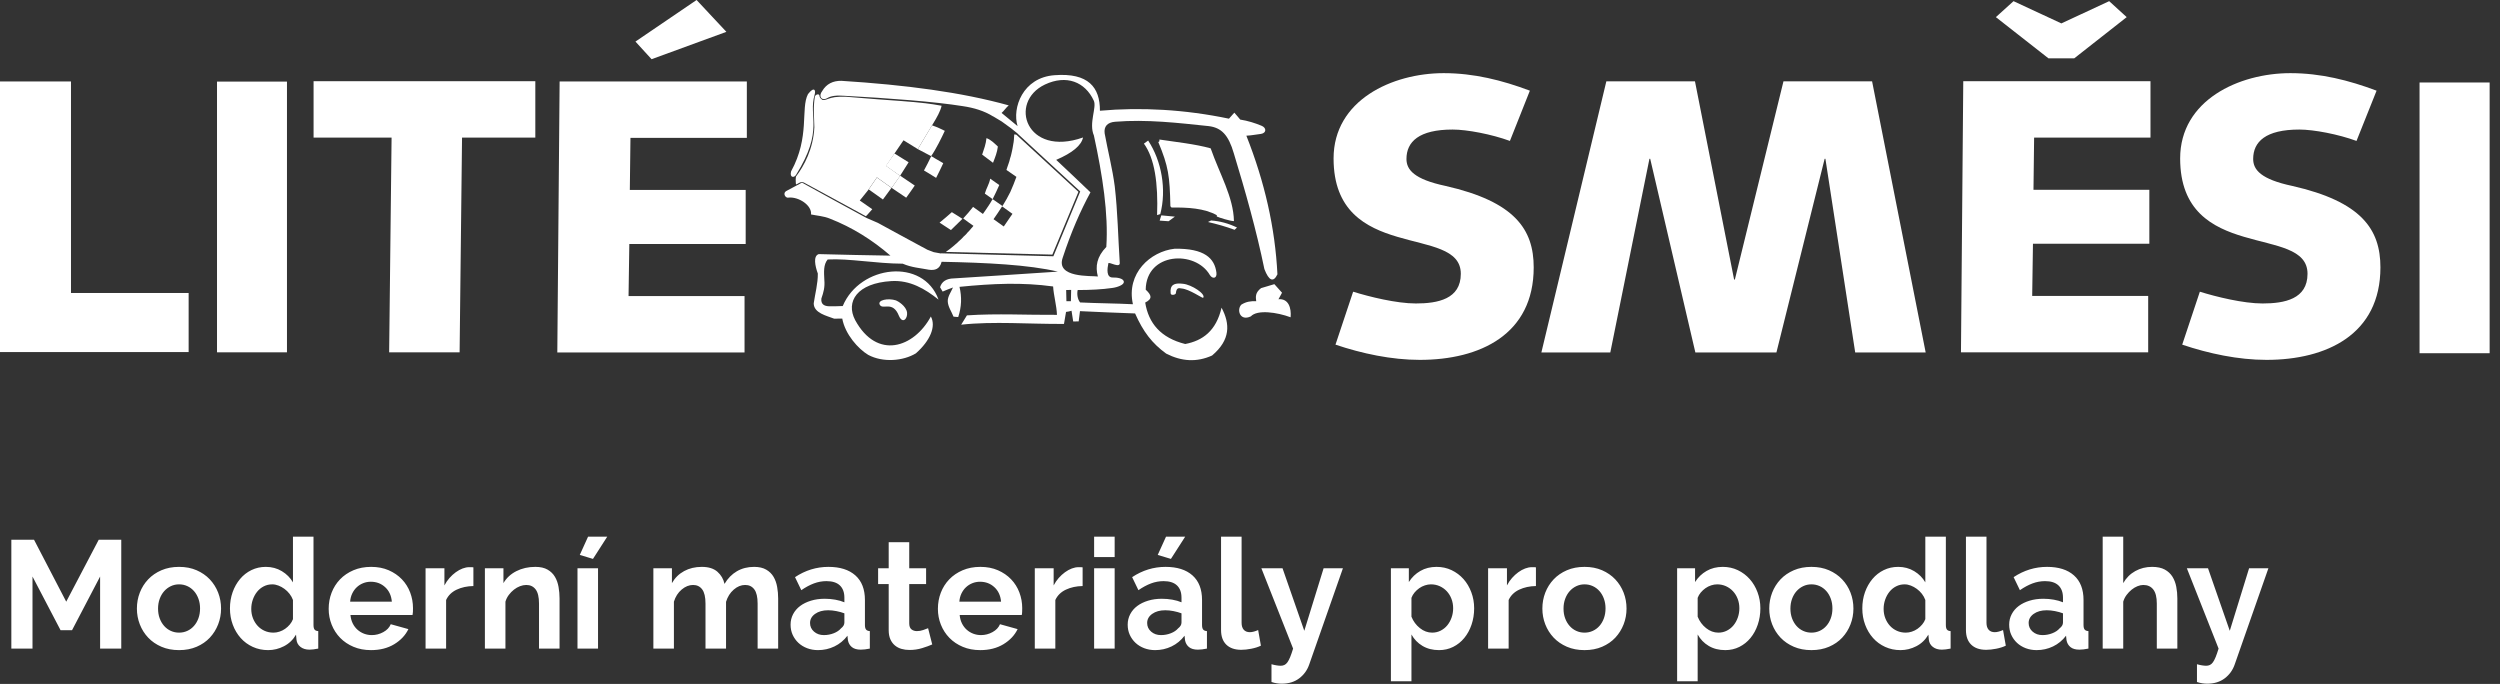
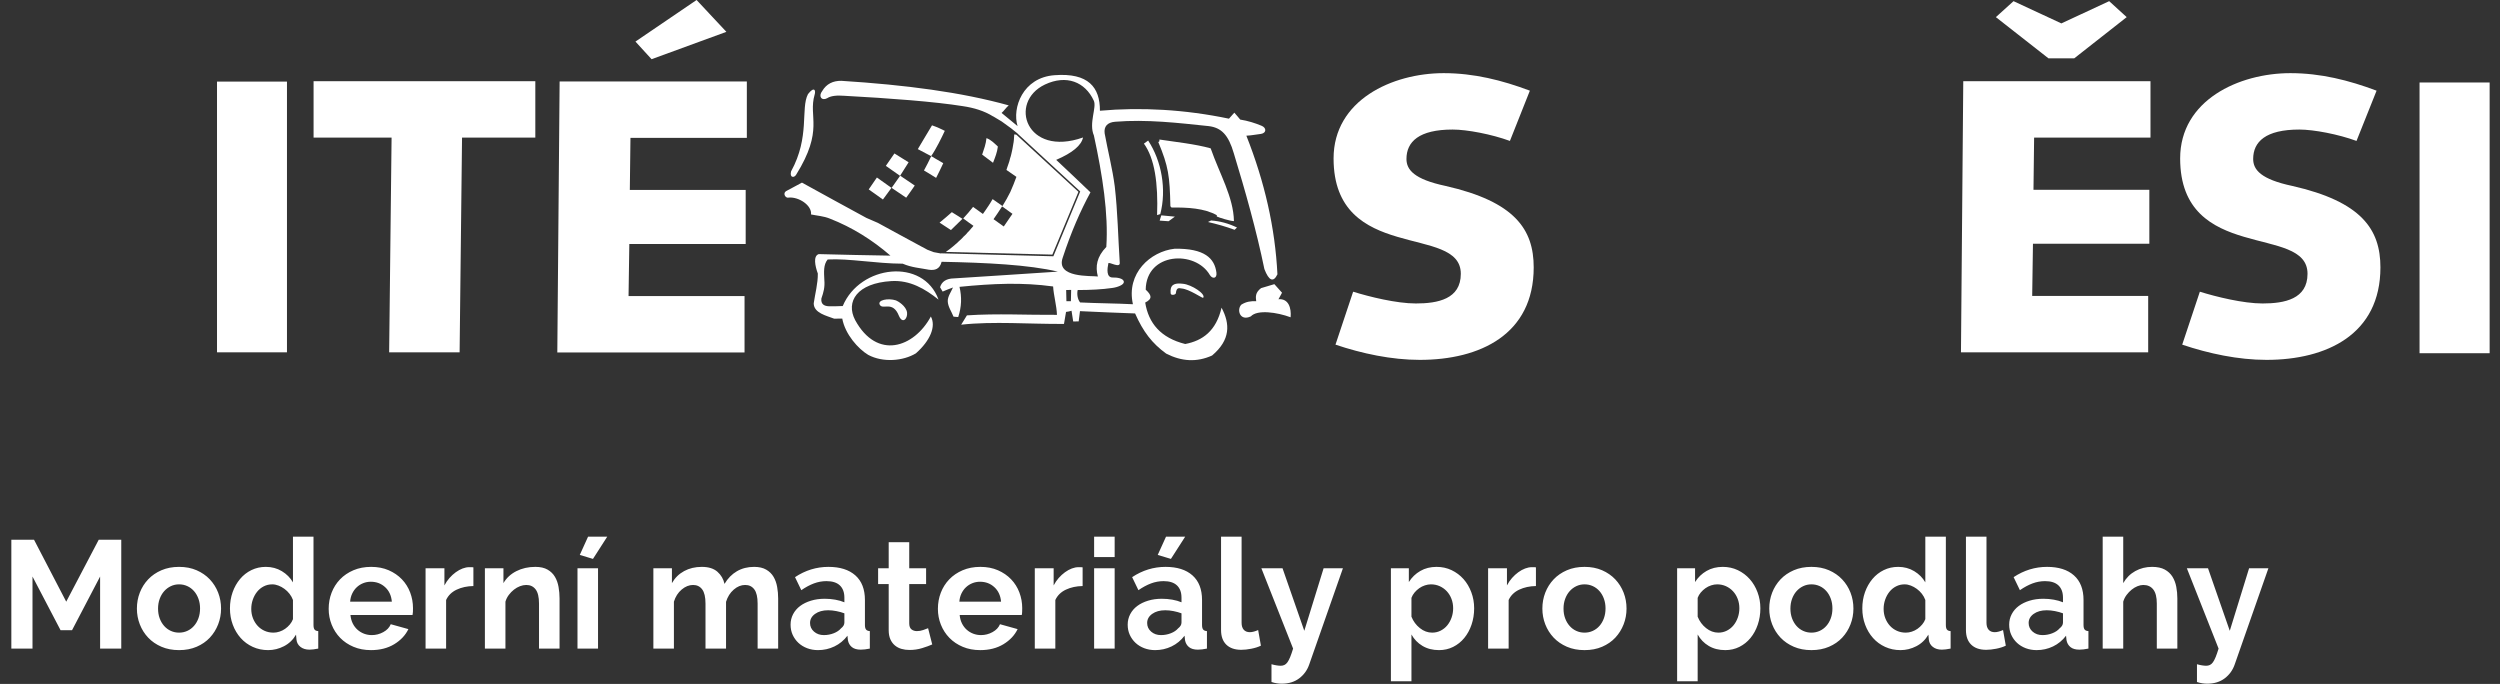
<svg xmlns="http://www.w3.org/2000/svg" width="212px" height="58px" viewBox="0 0 212 58" version="1.1">
  <rect x="0" y="0" width="212" height="58" fill="#333333" stroke="none" />
  <title>Group 7</title>
  <desc>Created with Sketch.</desc>
  <g id="Lité-směsi" stroke="none" stroke-width="1" fill="none" fill-rule="evenodd">
    <g id="HP_liteSmesi" transform="translate(-1108, -680)" fill="#FFFFFF">
      <g id="Group-7" transform="translate(1108, 680)">
        <path d="M8.489,55 L8.489,48.89 L6.11,53.44 L5.135,53.44 L2.756,48.89 L2.756,55 L0.962,55 L0.962,45.77 L2.886,45.77 L5.616,51.022 L8.372,45.77 L10.283,45.77 L10.283,55 L8.489,55 Z M15.184,55.13 C14.629,55.13 14.131,55.035 13.689,54.844 C13.247,54.653 12.872,54.396 12.565,54.071 C12.257,53.745 12.021,53.371 11.856,52.946 C11.691,52.521 11.609,52.075 11.609,51.607 C11.609,51.13 11.691,50.68 11.856,50.255 C12.021,49.83 12.257,49.456 12.565,49.13 C12.872,48.805 13.247,48.548 13.689,48.357 C14.131,48.166 14.629,48.071 15.184,48.071 C15.739,48.071 16.235,48.166 16.672,48.357 C17.11,48.548 17.483,48.805 17.791,49.13 C18.098,49.456 18.334,49.83 18.499,50.255 C18.664,50.68 18.746,51.13 18.746,51.607 C18.746,52.075 18.664,52.521 18.499,52.946 C18.334,53.371 18.1,53.745 17.797,54.071 C17.494,54.396 17.121,54.653 16.679,54.844 C16.237,55.035 15.739,55.13 15.184,55.13 Z M13.403,51.607 C13.403,51.91 13.448,52.185 13.54,52.432 C13.631,52.68 13.756,52.894 13.916,53.076 C14.077,53.258 14.265,53.399 14.482,53.498 C14.699,53.598 14.933,53.648 15.184,53.648 C15.435,53.648 15.669,53.598 15.886,53.498 C16.103,53.399 16.291,53.258 16.451,53.076 C16.612,52.894 16.737,52.677 16.828,52.426 C16.92,52.175 16.965,51.897 16.965,51.594 C16.965,51.299 16.92,51.026 16.828,50.775 C16.737,50.524 16.612,50.307 16.451,50.125 C16.291,49.943 16.103,49.802 15.886,49.703 C15.669,49.603 15.435,49.553 15.184,49.553 C14.933,49.553 14.699,49.605 14.482,49.709 C14.265,49.813 14.077,49.956 13.916,50.138 C13.756,50.32 13.631,50.537 13.54,50.788 C13.448,51.039 13.403,51.312 13.403,51.607 Z M22.737,55.13 C22.269,55.13 21.836,55.039 21.437,54.857 C21.038,54.675 20.696,54.424 20.41,54.103 C20.124,53.782 19.901,53.408 19.741,52.978 C19.58,52.549 19.5,52.088 19.5,51.594 C19.5,51.1 19.576,50.641 19.727,50.216 C19.879,49.791 20.089,49.419 20.358,49.098 C20.627,48.777 20.947,48.526 21.32,48.344 C21.693,48.162 22.1,48.071 22.542,48.071 C23.045,48.071 23.497,48.192 23.901,48.435 C24.304,48.678 24.618,48.994 24.843,49.384 L24.843,45.51 L26.585,45.51 L26.585,52.998 C26.585,53.18 26.615,53.31 26.676,53.388 C26.737,53.466 26.841,53.509 26.988,53.518 L26.988,55 C26.685,55.061 26.438,55.091 26.247,55.091 C25.935,55.091 25.679,55.013 25.48,54.857 C25.281,54.701 25.168,54.497 25.142,54.246 L25.103,53.817 C24.852,54.25 24.512,54.577 24.082,54.798 C23.653,55.02 23.205,55.13 22.737,55.13 Z M23.192,53.648 C23.357,53.648 23.526,53.62 23.699,53.563 C23.872,53.507 24.033,53.427 24.18,53.323 C24.327,53.219 24.459,53.098 24.576,52.959 C24.694,52.82 24.782,52.669 24.843,52.504 L24.843,50.879 C24.774,50.688 24.676,50.513 24.55,50.352 C24.425,50.192 24.282,50.054 24.122,49.937 C23.961,49.819 23.792,49.726 23.614,49.657 C23.437,49.588 23.261,49.553 23.088,49.553 C22.828,49.553 22.588,49.609 22.366,49.722 C22.145,49.835 21.957,49.988 21.801,50.184 C21.645,50.379 21.524,50.602 21.437,50.853 C21.35,51.104 21.307,51.364 21.307,51.633 C21.307,51.919 21.355,52.183 21.45,52.426 C21.545,52.669 21.675,52.881 21.84,53.063 C22.005,53.245 22.202,53.388 22.431,53.492 C22.661,53.596 22.915,53.648 23.192,53.648 Z M31.46,55.13 C30.914,55.13 30.42,55.037 29.978,54.85 C29.536,54.664 29.159,54.411 28.847,54.09 C28.535,53.769 28.295,53.397 28.125,52.972 C27.956,52.547 27.872,52.101 27.872,51.633 C27.872,51.148 27.954,50.691 28.119,50.261 C28.284,49.832 28.522,49.456 28.834,49.13 C29.146,48.805 29.525,48.548 29.971,48.357 C30.418,48.166 30.918,48.071 31.473,48.071 C32.028,48.071 32.524,48.166 32.962,48.357 C33.399,48.548 33.772,48.803 34.08,49.124 C34.387,49.445 34.621,49.817 34.782,50.242 C34.942,50.667 35.022,51.109 35.022,51.568 C35.022,51.681 35.02,51.789 35.016,51.893 C35.011,51.997 35,52.084 34.983,52.153 L29.718,52.153 C29.744,52.422 29.809,52.66 29.913,52.868 C30.017,53.076 30.151,53.254 30.316,53.401 C30.481,53.548 30.667,53.661 30.875,53.739 C31.083,53.817 31.3,53.856 31.525,53.856 C31.872,53.856 32.199,53.772 32.507,53.602 C32.814,53.433 33.024,53.21 33.137,52.933 L34.632,53.349 C34.381,53.869 33.98,54.296 33.429,54.63 C32.879,54.963 32.223,55.13 31.46,55.13 Z M33.228,51.022 C33.185,50.511 32.996,50.101 32.663,49.794 C32.329,49.486 31.924,49.332 31.447,49.332 C31.213,49.332 30.994,49.373 30.791,49.456 C30.587,49.538 30.407,49.653 30.251,49.8 C30.095,49.947 29.967,50.125 29.867,50.333 C29.768,50.541 29.709,50.771 29.692,51.022 L33.228,51.022 Z M40.144,49.696 C39.615,49.705 39.143,49.806 38.727,50.002 C38.311,50.197 38.012,50.489 37.83,50.879 L37.83,55 L36.088,55 L36.088,48.188 L37.687,48.188 L37.687,49.644 C37.808,49.41 37.951,49.2 38.116,49.014 C38.281,48.827 38.458,48.665 38.649,48.526 C38.84,48.387 39.032,48.281 39.227,48.208 C39.423,48.134 39.611,48.097 39.793,48.097 L40.008,48.097 C40.055,48.097 40.101,48.101 40.144,48.11 L40.144,49.696 Z M47.45,55 L45.708,55 L45.708,51.178 C45.708,50.632 45.613,50.233 45.422,49.982 C45.231,49.731 44.967,49.605 44.629,49.605 C44.456,49.605 44.278,49.64 44.096,49.709 C43.914,49.778 43.743,49.876 43.583,50.002 C43.422,50.127 43.277,50.277 43.147,50.45 C43.017,50.623 42.922,50.814 42.861,51.022 L42.861,55 L41.119,55 L41.119,48.188 L42.692,48.188 L42.692,49.449 C42.943,49.016 43.307,48.678 43.784,48.435 C44.261,48.192 44.798,48.071 45.396,48.071 C45.821,48.071 46.167,48.149 46.436,48.305 C46.705,48.461 46.913,48.665 47.06,48.916 C47.207,49.167 47.309,49.453 47.365,49.774 C47.422,50.095 47.45,50.42 47.45,50.749 L47.45,55 Z M50.284,47.395 L49.166,47.057 L49.868,45.51 L51.493,45.51 L50.284,47.395 Z M48.971,55 L48.971,48.188 L50.713,48.188 L50.713,55 L48.971,55 Z M65.988,55 L64.246,55 L64.246,51.178 C64.246,50.632 64.153,50.233 63.967,49.982 C63.78,49.731 63.522,49.605 63.193,49.605 C62.846,49.605 62.521,49.737 62.218,50.002 C61.915,50.266 61.698,50.61 61.568,51.035 L61.568,55 L59.826,55 L59.826,51.178 C59.826,50.632 59.733,50.233 59.547,49.982 C59.36,49.731 59.102,49.605 58.773,49.605 C58.435,49.605 58.112,49.735 57.804,49.995 C57.497,50.255 57.278,50.597 57.148,51.022 L57.148,55 L55.406,55 L55.406,48.188 L56.979,48.188 L56.979,49.449 C57.23,49.007 57.575,48.667 58.013,48.428 C58.45,48.19 58.951,48.071 59.514,48.071 C60.086,48.071 60.528,48.21 60.84,48.487 C61.152,48.764 61.351,49.107 61.438,49.514 C61.715,49.046 62.066,48.689 62.491,48.441 C62.916,48.194 63.401,48.071 63.947,48.071 C64.363,48.071 64.705,48.149 64.974,48.305 C65.243,48.461 65.451,48.665 65.598,48.916 C65.745,49.167 65.847,49.453 65.903,49.774 C65.96,50.095 65.988,50.42 65.988,50.749 L65.988,55 Z M69.368,55.13 C69.039,55.13 68.731,55.076 68.445,54.968 C68.159,54.859 67.912,54.708 67.704,54.513 C67.496,54.317 67.334,54.09 67.216,53.83 C67.099,53.57 67.041,53.284 67.041,52.972 C67.041,52.651 67.112,52.355 67.255,52.081 C67.399,51.808 67.598,51.577 67.853,51.386 C68.109,51.195 68.415,51.046 68.77,50.938 C69.125,50.829 69.515,50.775 69.94,50.775 C70.243,50.775 70.54,50.801 70.831,50.853 C71.121,50.905 71.379,50.979 71.604,51.074 L71.604,50.684 C71.604,50.233 71.476,49.887 71.221,49.644 C70.965,49.401 70.586,49.28 70.083,49.28 C69.719,49.28 69.364,49.345 69.017,49.475 C68.67,49.605 68.315,49.796 67.951,50.047 L67.418,48.942 C68.293,48.361 69.238,48.071 70.252,48.071 C71.231,48.071 71.992,48.311 72.534,48.792 C73.075,49.274 73.346,49.969 73.346,50.879 L73.346,52.998 C73.346,53.18 73.378,53.31 73.444,53.388 C73.509,53.466 73.615,53.509 73.762,53.518 L73.762,55 C73.467,55.061 73.212,55.091 72.995,55.091 C72.666,55.091 72.412,55.017 72.234,54.87 C72.057,54.723 71.946,54.528 71.903,54.285 L71.864,53.908 C71.561,54.307 71.192,54.61 70.759,54.818 C70.326,55.026 69.862,55.13 69.368,55.13 Z M69.862,53.856 C70.157,53.856 70.436,53.804 70.701,53.7 C70.965,53.596 71.171,53.457 71.318,53.284 C71.509,53.137 71.604,52.972 71.604,52.79 L71.604,52.01 C71.396,51.932 71.171,51.869 70.928,51.822 C70.685,51.774 70.451,51.75 70.226,51.75 C69.775,51.75 69.407,51.852 69.121,52.056 C68.835,52.259 68.692,52.517 68.692,52.829 C68.692,53.124 68.805,53.368 69.03,53.563 C69.255,53.759 69.533,53.856 69.862,53.856 Z M79.053,54.649 C78.819,54.753 78.533,54.857 78.195,54.961 C77.857,55.065 77.502,55.117 77.129,55.117 C76.886,55.117 76.659,55.087 76.447,55.026 C76.234,54.965 76.048,54.868 75.888,54.733 C75.727,54.599 75.599,54.426 75.504,54.214 C75.409,54.001 75.361,53.743 75.361,53.44 L75.361,49.527 L74.464,49.527 L74.464,48.188 L75.361,48.188 L75.361,45.978 L77.103,45.978 L77.103,48.188 L78.533,48.188 L78.533,49.527 L77.103,49.527 L77.103,52.855 C77.103,53.098 77.166,53.269 77.291,53.368 C77.417,53.468 77.571,53.518 77.753,53.518 C77.935,53.518 78.113,53.488 78.286,53.427 C78.459,53.366 78.598,53.314 78.702,53.271 L79.053,54.649 Z M83.122,55.13 C82.576,55.13 82.082,55.037 81.64,54.85 C81.198,54.664 80.821,54.411 80.509,54.09 C80.197,53.769 79.957,53.397 79.787,52.972 C79.618,52.547 79.534,52.101 79.534,51.633 C79.534,51.148 79.616,50.691 79.781,50.261 C79.946,49.832 80.184,49.456 80.496,49.13 C80.808,48.805 81.187,48.548 81.633,48.357 C82.08,48.166 82.58,48.071 83.135,48.071 C83.69,48.071 84.186,48.166 84.624,48.357 C85.061,48.548 85.434,48.803 85.742,49.124 C86.049,49.445 86.283,49.817 86.444,50.242 C86.604,50.667 86.684,51.109 86.684,51.568 C86.684,51.681 86.682,51.789 86.677,51.893 C86.673,51.997 86.662,52.084 86.645,52.153 L81.38,52.153 C81.406,52.422 81.471,52.66 81.575,52.868 C81.679,53.076 81.813,53.254 81.978,53.401 C82.143,53.548 82.329,53.661 82.537,53.739 C82.745,53.817 82.962,53.856 83.187,53.856 C83.534,53.856 83.861,53.772 84.168,53.602 C84.476,53.433 84.686,53.21 84.799,52.933 L86.294,53.349 C86.043,53.869 85.642,54.296 85.091,54.63 C84.541,54.963 83.885,55.13 83.122,55.13 Z M84.89,51.022 C84.847,50.511 84.658,50.101 84.325,49.794 C83.991,49.486 83.586,49.332 83.109,49.332 C82.875,49.332 82.656,49.373 82.453,49.456 C82.249,49.538 82.069,49.653 81.913,49.8 C81.757,49.947 81.629,50.125 81.529,50.333 C81.43,50.541 81.371,50.771 81.354,51.022 L84.89,51.022 Z M91.806,49.696 C91.277,49.705 90.805,49.806 90.389,50.002 C89.973,50.197 89.674,50.489 89.492,50.879 L89.492,55 L87.75,55 L87.75,48.188 L89.349,48.188 L89.349,49.644 C89.47,49.41 89.613,49.2 89.778,49.014 C89.943,48.827 90.12,48.665 90.311,48.526 C90.502,48.387 90.694,48.281 90.889,48.208 C91.085,48.134 91.273,48.097 91.455,48.097 L91.669,48.097 C91.717,48.097 91.763,48.101 91.806,48.11 L91.806,49.696 Z M92.781,55 L92.781,48.188 L94.523,48.188 L94.523,55 L92.781,55 Z M92.781,47.239 L92.781,45.51 L94.523,45.51 L94.523,47.239 L92.781,47.239 Z M97.955,55.13 C97.626,55.13 97.318,55.076 97.032,54.968 C96.746,54.859 96.499,54.708 96.291,54.513 C96.083,54.317 95.921,54.09 95.803,53.83 C95.686,53.57 95.628,53.284 95.628,52.972 C95.628,52.651 95.699,52.355 95.843,52.081 C95.986,51.808 96.185,51.577 96.441,51.386 C96.696,51.195 97.002,51.046 97.357,50.938 C97.712,50.829 98.102,50.775 98.527,50.775 C98.83,50.775 99.127,50.801 99.418,50.853 C99.708,50.905 99.966,50.979 100.191,51.074 L100.191,50.684 C100.191,50.233 100.063,49.887 99.808,49.644 C99.552,49.401 99.173,49.28 98.67,49.28 C98.306,49.28 97.951,49.345 97.604,49.475 C97.257,49.605 96.902,49.796 96.538,50.047 L96.005,48.942 C96.88,48.361 97.825,48.071 98.839,48.071 C99.818,48.071 100.579,48.311 101.121,48.792 C101.662,49.274 101.933,49.969 101.933,50.879 L101.933,52.998 C101.933,53.18 101.966,53.31 102.031,53.388 C102.096,53.466 102.202,53.509 102.349,53.518 L102.349,55 C102.054,55.061 101.799,55.091 101.582,55.091 C101.253,55.091 100.999,55.017 100.822,54.87 C100.644,54.723 100.533,54.528 100.49,54.285 L100.451,53.908 C100.148,54.307 99.779,54.61 99.346,54.818 C98.913,55.026 98.449,55.13 97.955,55.13 Z M98.449,53.856 C98.744,53.856 99.023,53.804 99.287,53.7 C99.552,53.596 99.758,53.457 99.905,53.284 C100.096,53.137 100.191,52.972 100.191,52.79 L100.191,52.01 C99.983,51.932 99.758,51.869 99.515,51.822 C99.272,51.774 99.038,51.75 98.813,51.75 C98.362,51.75 97.994,51.852 97.708,52.056 C97.422,52.259 97.279,52.517 97.279,52.829 C97.279,53.124 97.392,53.368 97.617,53.563 C97.842,53.759 98.12,53.856 98.449,53.856 Z M99.294,47.395 L98.176,47.057 L98.878,45.51 L100.503,45.51 L99.294,47.395 Z M103.545,45.51 L105.287,45.51 L105.287,52.816 C105.287,53.067 105.348,53.262 105.469,53.401 C105.59,53.54 105.764,53.609 105.989,53.609 C106.093,53.609 106.208,53.592 106.334,53.557 C106.459,53.522 106.578,53.479 106.691,53.427 L106.925,54.753 C106.691,54.866 106.418,54.952 106.106,55.013 C105.794,55.074 105.512,55.104 105.261,55.104 C104.715,55.104 104.293,54.959 103.993,54.669 C103.694,54.378 103.545,53.964 103.545,53.427 L103.545,45.51 Z M107.822,56.326 C107.969,56.369 108.112,56.402 108.251,56.423 C108.39,56.445 108.507,56.456 108.602,56.456 C108.715,56.456 108.819,56.434 108.914,56.391 C109.009,56.348 109.096,56.272 109.174,56.163 C109.252,56.055 109.33,55.906 109.408,55.715 C109.486,55.524 109.568,55.286 109.655,55 L106.964,48.188 L108.758,48.188 L110.604,53.492 L112.242,48.188 L113.88,48.188 L111.02,56.352 C110.855,56.829 110.574,57.219 110.175,57.522 C109.776,57.825 109.282,57.977 108.693,57.977 C108.554,57.977 108.414,57.966 108.27,57.944 C108.127,57.923 107.978,57.886 107.822,57.834 L107.822,56.326 Z M122.031,55.13 C121.494,55.13 121.026,55.011 120.627,54.773 C120.228,54.534 119.916,54.211 119.691,53.804 L119.691,57.769 L117.949,57.769 L117.949,48.188 L119.47,48.188 L119.47,49.358 C119.721,48.959 120.046,48.645 120.445,48.416 C120.844,48.186 121.303,48.071 121.823,48.071 C122.282,48.071 122.707,48.164 123.097,48.35 C123.487,48.537 123.823,48.788 124.105,49.105 C124.386,49.421 124.607,49.793 124.767,50.222 C124.928,50.652 125.008,51.104 125.008,51.581 C125.008,52.075 124.934,52.539 124.787,52.972 C124.64,53.405 124.434,53.782 124.169,54.103 C123.905,54.424 123.591,54.675 123.227,54.857 C122.863,55.039 122.464,55.13 122.031,55.13 Z M121.446,53.648 C121.706,53.648 121.946,53.592 122.168,53.479 C122.389,53.366 122.577,53.215 122.733,53.024 C122.889,52.833 123.01,52.612 123.097,52.361 C123.184,52.11 123.227,51.85 123.227,51.581 C123.227,51.295 123.179,51.029 123.084,50.782 C122.989,50.534 122.857,50.32 122.688,50.138 C122.518,49.956 122.319,49.813 122.09,49.709 C121.86,49.605 121.611,49.553 121.342,49.553 C121.177,49.553 121.008,49.581 120.835,49.638 C120.662,49.694 120.501,49.774 120.354,49.878 C120.207,49.982 120.075,50.103 119.957,50.242 C119.84,50.381 119.752,50.532 119.691,50.697 L119.691,52.296 C119.847,52.686 120.085,53.009 120.406,53.264 C120.727,53.52 121.073,53.648 121.446,53.648 Z M130.247,49.696 C129.718,49.705 129.246,49.806 128.83,50.002 C128.414,50.197 128.115,50.489 127.933,50.879 L127.933,55 L126.191,55 L126.191,48.188 L127.79,48.188 L127.79,49.644 C127.911,49.41 128.054,49.2 128.219,49.014 C128.384,48.827 128.561,48.665 128.752,48.526 C128.943,48.387 129.135,48.281 129.331,48.208 C129.526,48.134 129.714,48.097 129.896,48.097 L130.111,48.097 C130.158,48.097 130.204,48.101 130.247,48.11 L130.247,49.696 Z M134.368,55.13 C133.813,55.13 133.315,55.035 132.873,54.844 C132.431,54.653 132.056,54.396 131.749,54.071 C131.441,53.745 131.205,53.371 131.04,52.946 C130.875,52.521 130.793,52.075 130.793,51.607 C130.793,51.13 130.875,50.68 131.04,50.255 C131.205,49.83 131.441,49.456 131.749,49.13 C132.056,48.805 132.431,48.548 132.873,48.357 C133.315,48.166 133.813,48.071 134.368,48.071 C134.923,48.071 135.419,48.166 135.857,48.357 C136.294,48.548 136.667,48.805 136.975,49.13 C137.282,49.456 137.518,49.83 137.683,50.255 C137.848,50.68 137.93,51.13 137.93,51.607 C137.93,52.075 137.848,52.521 137.683,52.946 C137.518,53.371 137.284,53.745 136.981,54.071 C136.678,54.396 136.305,54.653 135.863,54.844 C135.421,55.035 134.923,55.13 134.368,55.13 Z M132.587,51.607 C132.587,51.91 132.632,52.185 132.724,52.432 C132.815,52.68 132.94,52.894 133.101,53.076 C133.261,53.258 133.449,53.399 133.666,53.498 C133.883,53.598 134.117,53.648 134.368,53.648 C134.619,53.648 134.853,53.598 135.07,53.498 C135.287,53.399 135.475,53.258 135.636,53.076 C135.796,52.894 135.922,52.677 136.012,52.426 C136.103,52.175 136.149,51.897 136.149,51.594 C136.149,51.299 136.103,51.026 136.012,50.775 C135.922,50.524 135.796,50.307 135.636,50.125 C135.475,49.943 135.287,49.802 135.07,49.703 C134.853,49.603 134.619,49.553 134.368,49.553 C134.117,49.553 133.883,49.605 133.666,49.709 C133.449,49.813 133.261,49.956 133.101,50.138 C132.94,50.32 132.815,50.537 132.724,50.788 C132.632,51.039 132.587,51.312 132.587,51.607 Z M146.302,55.13 C145.765,55.13 145.297,55.011 144.898,54.773 C144.499,54.534 144.187,54.211 143.962,53.804 L143.962,57.769 L142.22,57.769 L142.22,48.188 L143.741,48.188 L143.741,49.358 C143.992,48.959 144.317,48.645 144.716,48.416 C145.115,48.186 145.574,48.071 146.094,48.071 C146.553,48.071 146.978,48.164 147.368,48.35 C147.758,48.537 148.094,48.788 148.375,49.105 C148.657,49.421 148.878,49.793 149.038,50.222 C149.199,50.652 149.279,51.104 149.279,51.581 C149.279,52.075 149.205,52.539 149.058,52.972 C148.911,53.405 148.705,53.782 148.44,54.103 C148.176,54.424 147.862,54.675 147.498,54.857 C147.134,55.039 146.735,55.13 146.302,55.13 Z M145.717,53.648 C145.977,53.648 146.217,53.592 146.439,53.479 C146.66,53.366 146.848,53.215 147.004,53.024 C147.16,52.833 147.281,52.612 147.368,52.361 C147.455,52.11 147.498,51.85 147.498,51.581 C147.498,51.295 147.45,51.029 147.355,50.782 C147.26,50.534 147.128,50.32 146.958,50.138 C146.789,49.956 146.59,49.813 146.361,49.709 C146.131,49.605 145.882,49.553 145.613,49.553 C145.448,49.553 145.279,49.581 145.106,49.638 C144.933,49.694 144.772,49.774 144.625,49.878 C144.478,49.982 144.346,50.103 144.228,50.242 C144.111,50.381 144.023,50.532 143.962,50.697 L143.962,52.296 C144.118,52.686 144.356,53.009 144.677,53.264 C144.998,53.52 145.344,53.648 145.717,53.648 Z M153.608,55.13 C153.053,55.13 152.555,55.035 152.113,54.844 C151.671,54.653 151.296,54.396 150.988,54.071 C150.681,53.745 150.445,53.371 150.28,52.946 C150.115,52.521 150.033,52.075 150.033,51.607 C150.033,51.13 150.115,50.68 150.28,50.255 C150.445,49.83 150.681,49.456 150.988,49.13 C151.296,48.805 151.671,48.548 152.113,48.357 C152.555,48.166 153.053,48.071 153.608,48.071 C154.163,48.071 154.659,48.166 155.096,48.357 C155.534,48.548 155.907,48.805 156.214,49.13 C156.522,49.456 156.758,49.83 156.923,50.255 C157.088,50.68 157.17,51.13 157.17,51.607 C157.17,52.075 157.088,52.521 156.923,52.946 C156.758,53.371 156.524,53.745 156.221,54.071 C155.918,54.396 155.545,54.653 155.103,54.844 C154.661,55.035 154.163,55.13 153.608,55.13 Z M151.827,51.607 C151.827,51.91 151.873,52.185 151.964,52.432 C152.054,52.68 152.18,52.894 152.34,53.076 C152.501,53.258 152.689,53.399 152.906,53.498 C153.123,53.598 153.357,53.648 153.608,53.648 C153.859,53.648 154.093,53.598 154.31,53.498 C154.527,53.399 154.715,53.258 154.875,53.076 C155.036,52.894 155.161,52.677 155.252,52.426 C155.344,52.175 155.389,51.897 155.389,51.594 C155.389,51.299 155.344,51.026 155.252,50.775 C155.161,50.524 155.036,50.307 154.875,50.125 C154.715,49.943 154.527,49.802 154.31,49.703 C154.093,49.603 153.859,49.553 153.608,49.553 C153.357,49.553 153.123,49.605 152.906,49.709 C152.689,49.813 152.501,49.956 152.34,50.138 C152.18,50.32 152.054,50.537 151.964,50.788 C151.873,51.039 151.827,51.312 151.827,51.607 Z M161.161,55.13 C160.693,55.13 160.26,55.039 159.861,54.857 C159.462,54.675 159.12,54.424 158.834,54.103 C158.548,53.782 158.325,53.408 158.165,52.978 C158.004,52.549 157.924,52.088 157.924,51.594 C157.924,51.1 158,50.641 158.151,50.216 C158.303,49.791 158.513,49.419 158.782,49.098 C159.051,48.777 159.371,48.526 159.744,48.344 C160.117,48.162 160.524,48.071 160.966,48.071 C161.469,48.071 161.921,48.192 162.325,48.435 C162.728,48.678 163.042,48.994 163.267,49.384 L163.267,45.51 L165.009,45.51 L165.009,52.998 C165.009,53.18 165.039,53.31 165.1,53.388 C165.161,53.466 165.265,53.509 165.412,53.518 L165.412,55 C165.109,55.061 164.862,55.091 164.671,55.091 C164.359,55.091 164.103,55.013 163.904,54.857 C163.705,54.701 163.592,54.497 163.566,54.246 L163.527,53.817 C163.276,54.25 162.936,54.577 162.506,54.798 C162.077,55.02 161.629,55.13 161.161,55.13 Z M161.616,53.648 C161.781,53.648 161.95,53.62 162.123,53.563 C162.296,53.507 162.457,53.427 162.604,53.323 C162.751,53.219 162.883,53.098 163,52.959 C163.118,52.82 163.206,52.669 163.267,52.504 L163.267,50.879 C163.198,50.688 163.1,50.513 162.975,50.352 C162.849,50.192 162.706,50.054 162.546,49.937 C162.385,49.819 162.216,49.726 162.038,49.657 C161.861,49.588 161.685,49.553 161.512,49.553 C161.252,49.553 161.012,49.609 160.791,49.722 C160.569,49.835 160.381,49.988 160.225,50.184 C160.069,50.379 159.948,50.602 159.861,50.853 C159.774,51.104 159.731,51.364 159.731,51.633 C159.731,51.919 159.779,52.183 159.874,52.426 C159.969,52.669 160.099,52.881 160.264,53.063 C160.429,53.245 160.626,53.388 160.856,53.492 C161.085,53.596 161.339,53.648 161.616,53.648 Z M166.712,45.51 L168.454,45.51 L168.454,52.816 C168.454,53.067 168.515,53.262 168.636,53.401 C168.757,53.54 168.931,53.609 169.156,53.609 C169.26,53.609 169.375,53.592 169.5,53.557 C169.626,53.522 169.745,53.479 169.858,53.427 L170.092,54.753 C169.858,54.866 169.585,54.952 169.273,55.013 C168.961,55.074 168.679,55.104 168.428,55.104 C167.882,55.104 167.46,54.959 167.161,54.669 C166.861,54.378 166.712,53.964 166.712,53.427 L166.712,45.51 Z M172.705,55.13 C172.376,55.13 172.068,55.076 171.782,54.968 C171.496,54.859 171.249,54.708 171.041,54.513 C170.833,54.317 170.671,54.09 170.554,53.83 C170.436,53.57 170.378,53.284 170.378,52.972 C170.378,52.651 170.449,52.355 170.593,52.081 C170.736,51.808 170.935,51.577 171.19,51.386 C171.446,51.195 171.752,51.046 172.107,50.938 C172.462,50.829 172.852,50.775 173.277,50.775 C173.58,50.775 173.877,50.801 174.167,50.853 C174.458,50.905 174.716,50.979 174.941,51.074 L174.941,50.684 C174.941,50.233 174.813,49.887 174.558,49.644 C174.302,49.401 173.923,49.28 173.42,49.28 C173.056,49.28 172.701,49.345 172.354,49.475 C172.007,49.605 171.652,49.796 171.288,50.047 L170.755,48.942 C171.63,48.361 172.575,48.071 173.589,48.071 C174.568,48.071 175.329,48.311 175.87,48.792 C176.412,49.274 176.683,49.969 176.683,50.879 L176.683,52.998 C176.683,53.18 176.715,53.31 176.78,53.388 C176.845,53.466 176.952,53.509 177.099,53.518 L177.099,55 C176.804,55.061 176.549,55.091 176.332,55.091 C176.003,55.091 175.749,55.017 175.571,54.87 C175.394,54.723 175.283,54.528 175.24,54.285 L175.201,53.908 C174.898,54.307 174.529,54.61 174.096,54.818 C173.663,55.026 173.199,55.13 172.705,55.13 Z M173.199,53.856 C173.494,53.856 173.773,53.804 174.037,53.7 C174.302,53.596 174.508,53.457 174.655,53.284 C174.846,53.137 174.941,52.972 174.941,52.79 L174.941,52.01 C174.733,51.932 174.508,51.869 174.265,51.822 C174.022,51.774 173.788,51.75 173.563,51.75 C173.112,51.75 172.744,51.852 172.458,52.056 C172.172,52.259 172.029,52.517 172.029,52.829 C172.029,53.124 172.142,53.368 172.367,53.563 C172.592,53.759 172.87,53.856 173.199,53.856 Z M184.639,55 L182.897,55 L182.897,51.178 C182.897,50.641 182.797,50.244 182.598,49.989 C182.399,49.733 182.117,49.605 181.753,49.605 C181.597,49.605 181.432,49.64 181.259,49.709 C181.086,49.778 180.921,49.876 180.765,50.002 C180.609,50.127 180.466,50.277 180.336,50.45 C180.206,50.623 180.111,50.814 180.05,51.022 L180.05,55 L178.308,55 L178.308,45.51 L180.05,45.51 L180.05,49.449 C180.301,49.007 180.641,48.667 181.071,48.428 C181.5,48.19 181.974,48.071 182.494,48.071 C182.936,48.071 183.296,48.147 183.573,48.298 C183.85,48.45 184.067,48.652 184.223,48.903 C184.379,49.154 184.487,49.44 184.548,49.761 C184.609,50.082 184.639,50.411 184.639,50.749 L184.639,55 Z M186.303,56.326 C186.45,56.369 186.593,56.402 186.732,56.423 C186.871,56.445 186.988,56.456 187.083,56.456 C187.196,56.456 187.3,56.434 187.395,56.391 C187.49,56.348 187.577,56.272 187.655,56.163 C187.733,56.055 187.811,55.906 187.889,55.715 C187.967,55.524 188.049,55.286 188.136,55 L185.445,48.188 L187.239,48.188 L189.085,53.492 L190.723,48.188 L192.361,48.188 L189.501,56.352 C189.336,56.829 189.055,57.219 188.656,57.522 C188.257,57.825 187.763,57.977 187.174,57.977 C187.035,57.977 186.895,57.966 186.751,57.944 C186.608,57.923 186.459,57.886 186.303,57.834 L186.303,56.326 Z" id="Modernímateriálypropodlahy" fill-rule="nonzero" />
        <g id="Group-18">
-           <path d="M73.428,18.338 C73.634,18.143 73.775,17.937 73.97,17.742 L72.908,17.004 L73.623,16.115 L74.361,15.041 L75.608,15.931 L76.335,14.911 L75.142,14.065 L76.617,11.896 L77.831,12.645 C78.276,11.907 78.709,11.159 79.143,10.454 C79.425,9.999 79.761,9.402 79.848,8.968 C77.994,8.6 75.033,8.502 72.485,8.264 C70.294,8.025 70.272,8.524 69.763,8.48 C69.676,8.426 69.502,8.307 69.492,8.123 C69.481,7.927 69.177,7.982 69.101,8.188 C68.949,9.142 69.036,9.814 69.058,10.79 C68.971,12.612 68.19,14.065 67.496,14.976 C67.475,15.096 67.464,15.28 67.485,15.518 C67.507,15.67 67.485,15.659 67.615,15.594 C67.854,15.464 67.973,15.367 68.223,15.508 L72.355,17.753 L73.428,18.338 Z" id="Fill-1" />
          <path d="M98.219,12.037 C99.086,14.109 99.195,14.933 99.249,17.492 L99.347,17.601 C100.691,17.579 102.134,17.655 103.186,18.251 L103.186,18.36 C103.392,18.457 104.324,18.75 104.639,18.75 C104.595,16.701 103.435,14.781 102.665,12.58 C101.353,12.211 99.672,12.037 98.316,11.831 C98.327,11.94 98.327,12.037 98.219,12.037 Z" id="Fill-2" />
          <path d="M77.831,12.645 C77.929,12.699 78.872,13.198 78.959,13.241 C79.36,12.677 79.87,11.636 80.119,11.094 C79.946,11.007 79.49,10.78 79.035,10.628 C78.601,11.365 78.297,11.842 77.831,12.645 Z M78.352,14.456 C78.493,14.532 78.623,14.618 78.753,14.694 C78.959,14.825 79.176,14.955 79.382,15.085 C79.588,14.684 79.794,14.261 79.989,13.838 C79.783,13.718 79.577,13.599 79.371,13.48 C79.23,13.404 79.1,13.317 78.97,13.241 C78.775,13.653 78.569,14.065 78.352,14.456 Z M75.12,14.065 L76.324,14.911 L77.05,13.762 L75.847,13.013 L75.12,14.065 Z M75.608,15.931 C75.814,16.061 76.042,16.213 76.237,16.354 C76.443,16.484 76.638,16.625 76.844,16.766 C77.094,16.43 77.332,16.082 77.571,15.735 C77.365,15.594 77.169,15.454 76.963,15.323 C76.757,15.182 76.54,15.03 76.335,14.9 L75.608,15.931 Z M73.667,16.061 L74.871,16.918 L75.597,15.931 L74.361,15.052 L73.667,16.061 Z" id="Fill-3" />
          <path d="M73.623,30.093 C72.778,29.584 71.671,28.358 71.422,27.014 C71.205,27.014 70.977,27.014 70.739,27.024 C70.099,26.775 69.004,26.547 69.004,25.723 C69.123,24.899 69.362,24.042 69.351,23.196 C69.123,22.567 68.939,21.711 69.427,21.548 C71.454,21.602 73.482,21.646 75.51,21.678 C73.981,20.355 72.279,19.282 70.359,18.533 C69.85,18.327 69.307,18.295 68.776,18.186 C68.863,17.416 67.735,16.679 66.889,16.755 C66.618,16.841 66.358,16.408 66.65,16.213 C67.084,15.974 67.55,15.735 68.006,15.486 C69.817,16.494 71.65,17.481 73.472,18.479 L74.448,18.902 C75.706,19.585 76.963,20.279 78.221,20.952 L78.232,20.952 L78.644,21.179 L79.187,21.385 L79.783,21.494 L79.826,21.483 L89.326,21.732 L91.604,16.234 L86.301,11.343 L86.29,11.322 L85.737,10.877 L84.945,10.302 L84.24,9.879 L84.208,9.868 C83.459,9.402 82.592,9.142 81.648,9.001 C79.273,8.621 75.424,8.329 71.596,8.123 C70.945,8.068 70.435,8.133 70.142,8.329 C69.687,8.578 69.362,8.177 69.73,7.71 C70.077,7.125 70.63,6.843 71.346,6.854 C76.823,7.201 81.529,7.819 85.541,8.936 C85.303,9.131 85.162,9.38 84.934,9.576 C85.39,9.955 85.834,10.324 86.29,10.693 C85.813,9.164 86.724,6.572 89.424,6.377 C92.298,6.16 93.284,7.407 93.274,9.391 C96.733,9.077 100.485,9.283 104.216,10.064 C104.357,9.901 104.509,9.728 104.671,9.554 C104.845,9.76 105.018,9.944 105.17,10.14 C105.842,10.248 106.417,10.432 106.97,10.66 C107.415,10.834 107.404,11.278 106.938,11.354 C106.536,11.398 106.092,11.495 105.691,11.506 C107.241,15.421 108.131,19.314 108.326,23.262 C107.979,23.988 107.599,23.804 107.22,22.817 C106.536,19.498 105.604,16.213 104.628,13.003 C104.172,11.441 103.576,10.823 102.491,10.693 C99.889,10.422 97.264,10.107 94.564,10.324 C93.892,10.378 93.599,10.736 93.675,11.311 C93.946,12.807 94.336,14.293 94.532,15.811 C94.781,17.969 94.814,20.117 94.954,22.275 C95.009,22.795 94.022,22.166 93.989,22.329 C93.892,22.795 93.794,23.544 94.369,23.533 C94.705,23.522 95.302,23.598 95.302,23.912 C95.312,24.151 94.759,24.368 94.293,24.422 C93.48,24.541 92.46,24.595 91.387,24.595 C91.311,24.953 91.376,25.376 91.593,25.647 C93.078,25.723 94.597,25.723 96.072,25.799 C95.486,23.175 97.557,21.32 99.607,21.093 C102.144,21.049 103.001,21.906 103.153,23.12 C103.218,23.63 102.817,23.674 102.6,23.327 C101.364,21.19 97.199,21.385 97.156,24.563 C97.644,25.018 97.763,25.333 97.113,25.658 C97.394,27.404 98.425,28.651 100.507,29.172 C101.982,28.89 103.131,28.066 103.587,26.092 C104.324,27.48 104.346,28.825 102.784,30.148 C101.483,30.733 100.203,30.657 98.891,29.985 C97.698,29.117 96.939,28.131 96.256,26.58 C94.716,26.526 93.154,26.461 91.582,26.385 C91.549,26.688 91.506,26.981 91.473,27.252 C91.322,27.263 91.159,27.263 91.007,27.263 C90.964,26.97 90.909,26.677 90.866,26.352 C90.714,26.406 90.552,26.428 90.4,26.45 C90.346,26.786 90.291,27.133 90.226,27.469 C87.342,27.491 84.229,27.231 81.507,27.534 C81.67,27.274 81.833,27.003 81.995,26.743 C84.598,26.569 87.092,26.721 89.63,26.699 C89.608,25.94 89.348,25.051 89.305,24.292 C86.702,23.934 84.197,24.042 81.366,24.324 C81.572,25.192 81.54,26.027 81.258,26.884 C81.139,26.884 80.987,26.862 80.857,26.851 C80.683,26.406 80.379,26.005 80.369,25.528 C80.369,25.127 80.651,24.758 80.813,24.378 C80.52,24.487 80.228,24.595 79.935,24.726 C79.87,24.606 79.783,24.476 79.718,24.357 C79.859,23.869 80.26,23.619 80.889,23.608 C83.817,23.413 86.756,23.24 89.706,23.034 C87.233,22.448 83.654,22.275 79.848,22.199 C79.696,22.828 79.273,22.947 78.764,22.871 C78.037,22.73 77.3,22.687 76.551,22.361 C74.252,22.351 72.029,21.906 70.186,22.003 C69.817,22.448 69.871,23.066 69.904,23.739 C69.958,24.357 69.839,24.78 69.654,25.311 C69.6,25.777 69.86,25.962 70.327,25.973 C70.706,25.983 71.086,25.962 71.465,25.951 C72.929,22.459 78.297,21.841 79.588,25.409 C78.449,24.498 77.169,23.739 75.586,23.836 C72.68,24.01 71.693,25.571 72.517,27.144 C74.372,30.549 77.506,29.486 78.937,26.84 C79.393,27.675 78.883,28.89 77.668,29.963 C76.595,30.614 74.881,30.766 73.623,30.093 Z M69.079,8.036 C68.526,9.923 69.893,10.996 67.507,14.825 C67.344,15.096 66.943,15.085 67.084,14.532 C68.7,11.593 67.876,9.218 68.516,7.982 C69.047,7.298 69.199,7.656 69.079,8.036 Z M104.899,19.292 L104.693,19.488 C103.966,19.216 103.186,19 102.437,18.826 L102.698,18.696 C103.457,18.75 104.172,18.945 104.899,19.292 Z M99.629,18.371 L98.479,18.262 L98.338,18.707 L99.097,18.761 L99.629,18.371 Z M97.362,11.918 L97.004,12.178 C97.915,13.436 98.219,15.54 98.121,18.241 L98.392,18.154 C98.934,16.072 98.511,13.653 97.362,11.918 Z M108.413,25.376 C108.51,25.17 108.629,25.018 108.716,24.823 C108.499,24.574 108.282,24.346 108.066,24.096 C107.686,24.205 107.317,24.324 106.938,24.433 C106.428,24.823 106.482,25.181 106.526,25.539 C106.07,25.528 105.691,25.571 105.268,25.832 C104.856,26.244 105.127,27.274 106.07,26.829 C106.623,26.233 108.304,26.482 109.443,26.905 C109.519,26.124 109.269,25.3 108.413,25.376 Z M93.1,23.446 C92.872,22.6 93.002,21.776 93.816,20.941 C94,18.121 93.501,14.9 92.764,11.495 C92.308,10.443 93.024,9.099 92.753,8.535 C92.016,6.941 90.432,6.311 88.611,7.168 C85.466,8.665 87.027,13.361 91.842,11.658 C91.701,12.33 90.953,12.959 89.565,13.556 C90.53,14.467 91.506,15.377 92.471,16.31 C91.625,17.872 90.834,19.661 90.118,21.852 C89.511,23.587 92.525,23.37 93.1,23.446 Z M90.812,25.539 L90.834,24.584 L90.411,24.595 L90.432,25.539 L90.812,25.539 Z M102.025,25.257 C101.96,25.3 100.854,24.52 100.214,24.465 C100.008,24.444 99.769,24.324 99.715,24.856 C99.715,24.997 99.292,25.094 99.271,24.877 C99.195,24.162 99.553,23.966 100.312,24.064 C101.049,24.129 102.296,24.953 102.025,25.257 Z M76.92,26.515 C76.974,27.024 76.54,27.512 76.226,26.775 C75.706,25.474 74.871,26.298 74.61,25.853 C74.372,25.441 75.315,25.257 75.977,25.474 C76.107,25.517 76.855,25.94 76.92,26.515 Z" id="Fill-4" />
          <path d="M83.286,13.111 C83.6,13.339 83.904,13.577 84.208,13.805 C84.392,13.328 84.555,12.938 84.62,12.428 C84.327,12.157 84.056,11.864 83.654,11.712 C83.6,12.243 83.438,12.656 83.286,13.111 Z M79.675,18.88 C80,19.097 80.314,19.303 80.64,19.509 C80.954,19.206 81.269,18.902 81.572,18.598 C81.583,18.587 81.605,18.577 81.616,18.555 C81.312,18.371 81.019,18.175 80.716,17.991 C80.379,18.295 80.032,18.587 79.675,18.88 Z M86.008,11.398 L85.975,11.886 L85.954,12.059 L85.921,12.243 L85.888,12.439 L85.856,12.623 L85.813,12.829 L85.769,13.024 L85.715,13.241 L85.65,13.447 L85.596,13.664 L85.52,13.892 L85.444,14.109 L85.368,14.336 L85.346,14.412 C85.628,14.608 85.91,14.803 86.192,14.998 C86.029,15.432 85.867,15.866 85.672,16.288 C85.476,16.69 85.249,17.08 85.01,17.471 C84.739,17.275 84.457,17.08 84.175,16.885 L84.121,16.972 L83.98,17.21 L83.828,17.449 L83.503,17.926 L83.351,18.143 C83.069,17.948 82.787,17.742 82.516,17.546 C82.256,17.883 81.974,18.208 81.681,18.522 C81.963,18.739 82.256,18.945 82.548,19.151 L82.462,19.26 L82.353,19.379 L82.256,19.498 L82.147,19.618 L82.039,19.726 L81.941,19.846 L81.833,19.954 L81.713,20.062 L81.605,20.182 L81.496,20.29 L81.388,20.388 L81.269,20.496 L81.16,20.605 L81.041,20.702 L80.933,20.8 L80.575,21.093 L80.217,21.353 L80.206,21.364 L89.24,21.591 L91.452,16.267 L86.181,11.419 L86.008,11.398 Z M84.251,18.587 C84.544,18.794 84.826,19 85.119,19.206 C85.368,18.848 85.617,18.49 85.856,18.132 C85.563,17.915 85.27,17.709 84.978,17.503 C84.739,17.872 84.5,18.241 84.251,18.587 Z" id="Fill-5" />
-           <path d="M83.514,16.419 C83.731,16.57 83.958,16.733 84.175,16.885 C84.37,16.494 84.566,16.093 84.739,15.692 C84.479,15.508 84.219,15.334 83.969,15.15 C83.882,15.627 83.633,15.974 83.514,16.419 Z" id="Fill-6" />
          <polygon id="Fill-7" points="59.07 0 61.597 2.7 55.253 5.021 53.886 3.525" />
          <polygon id="Fill-8" points="47.456 6.908 63.332 6.908 63.332 11.69 53.463 11.69 53.409 16.104 63.234 16.104 63.234 20.691 53.366 20.691 53.301 25.105 63.137 25.105 63.137 29.887 47.26 29.887" />
-           <polygon id="Fill-9" points="6.019 6.908 0 6.908 0 29.855 15.996 29.855 15.996 24.845 6.019 24.845" />
          <polygon id="Fill-10" points="24.335 6.919 18.403 6.919 18.403 29.877 24.335 29.877" />
          <polygon id="Fill-11" points="211.121 6.995 205.178 6.995 205.178 29.953 211.121 29.953" />
          <path d="M186.547,24.736 C187.935,25.17 190.234,25.734 191.861,25.734 C193.726,25.734 195.678,25.365 195.678,23.218 C195.678,21.082 192.989,20.887 190.299,20.084 C187.61,19.292 184.877,17.893 184.877,13.436 C184.877,8.491 189.866,6.203 194.225,6.203 C196.784,6.203 199.17,6.8 201.534,7.689 L199.832,11.951 C198.303,11.387 196.21,10.986 194.984,10.986 C192.132,10.986 191.069,12.016 191.069,13.48 C191.069,14.402 191.731,15.204 194.388,15.768 C200.266,17.102 201.86,19.455 201.86,22.676 C201.86,28.358 197.305,30.517 192.197,30.517 C189.801,30.517 187.306,29.985 185.051,29.226 L186.547,24.736 Z" id="Fill-12" />
          <polygon id="Fill-13" points="166.485 6.886 182.361 6.886 182.361 11.669 172.493 11.669 172.439 16.093 182.264 16.093 182.264 20.67 172.395 20.67 172.33 25.094 182.166 25.094 182.166 29.877 166.29 29.877" />
          <polygon id="Fill-14" points="170.747 0.098 174.803 1.985 178.858 0.098 180.344 1.453 175.898 4.945 173.707 4.945 169.25 1.453" />
-           <polygon id="Fill-15" points="136.218 6.897 143.733 6.897 147.052 23.706 147.117 23.706 151.238 6.897 158.753 6.897 163.297 29.887 157.321 29.887 154.795 13.469 154.729 13.469 150.641 29.887 143.766 29.887 139.938 13.469 139.872 13.469 136.554 29.887 130.709 29.887" />
          <polygon id="Fill-16" points="26.591 6.886 45.395 6.886 45.395 11.669 39.181 11.669 38.975 29.877 33 29.877 33.206 11.669 26.591 11.669" />
          <path d="M114.746,24.736 C116.134,25.17 118.433,25.734 120.06,25.734 C121.925,25.734 123.877,25.365 123.877,23.218 C123.877,21.082 121.187,20.887 118.498,20.084 C115.809,19.292 113.087,17.893 113.087,13.436 C113.087,8.491 118.064,6.203 122.424,6.203 C124.983,6.203 127.369,6.8 129.733,7.689 L128.041,11.951 C126.501,11.387 124.419,10.986 123.183,10.986 C120.331,10.986 119.268,12.016 119.268,13.48 C119.268,14.402 119.929,15.204 122.586,15.768 C128.464,17.102 130.058,19.455 130.058,22.676 C130.058,28.358 125.514,30.517 120.396,30.517 C117.999,30.517 115.505,29.985 113.249,29.226 L114.746,24.736 Z" id="Fill-17" />
        </g>
      </g>
    </g>
  </g>
</svg>